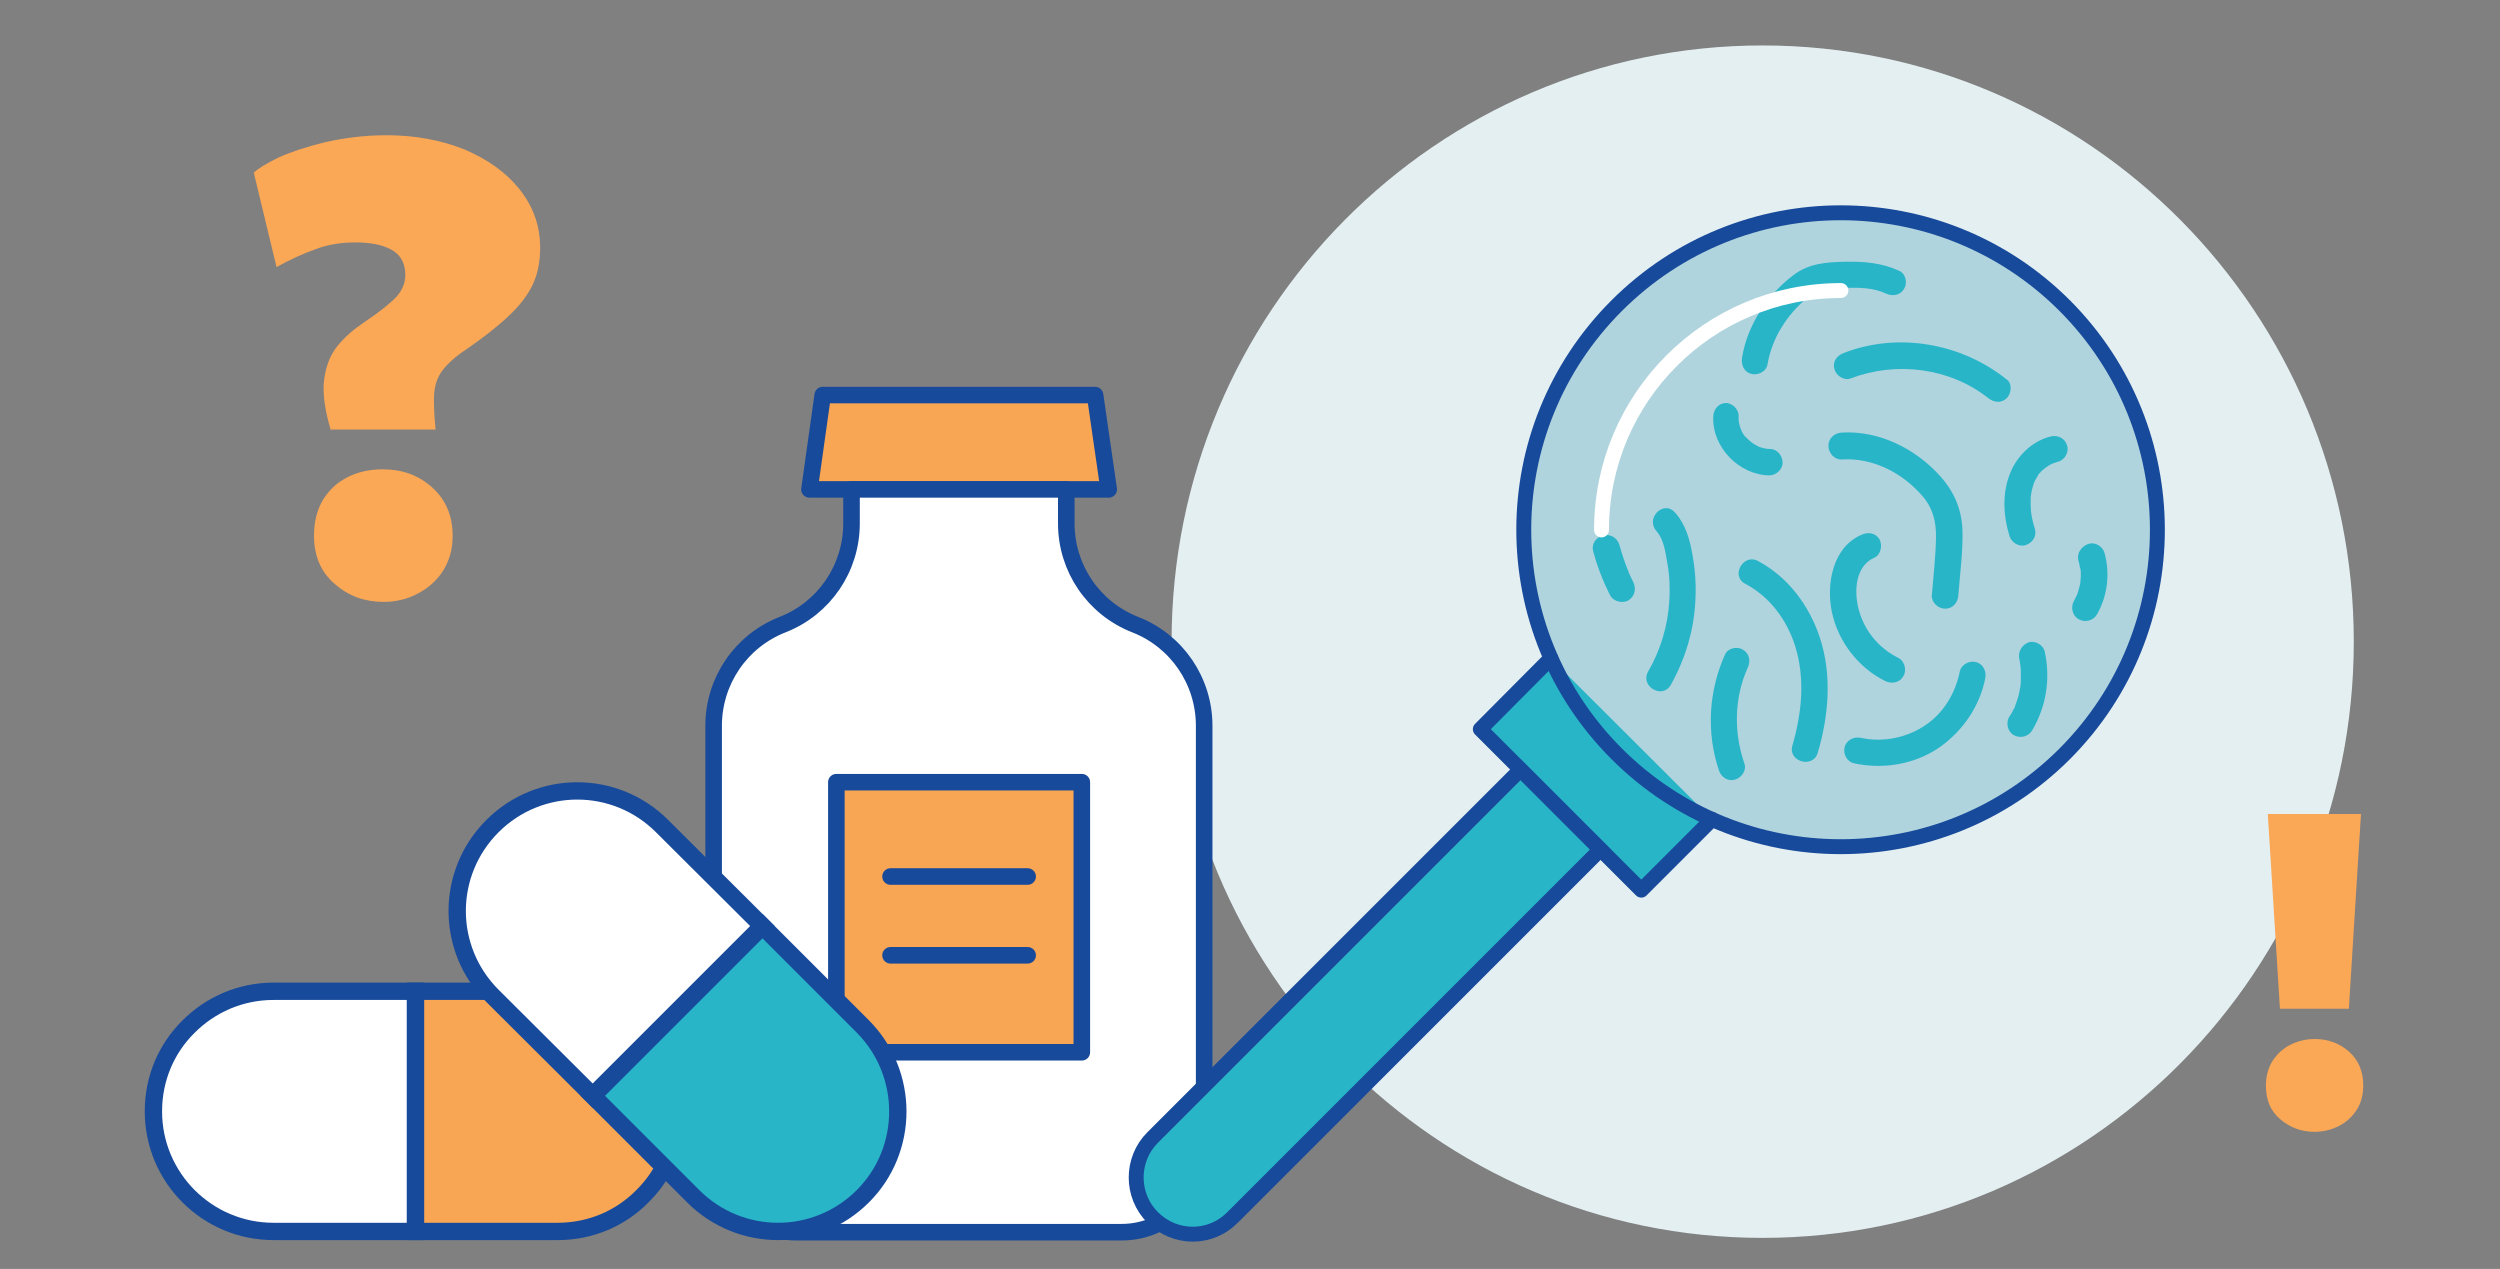
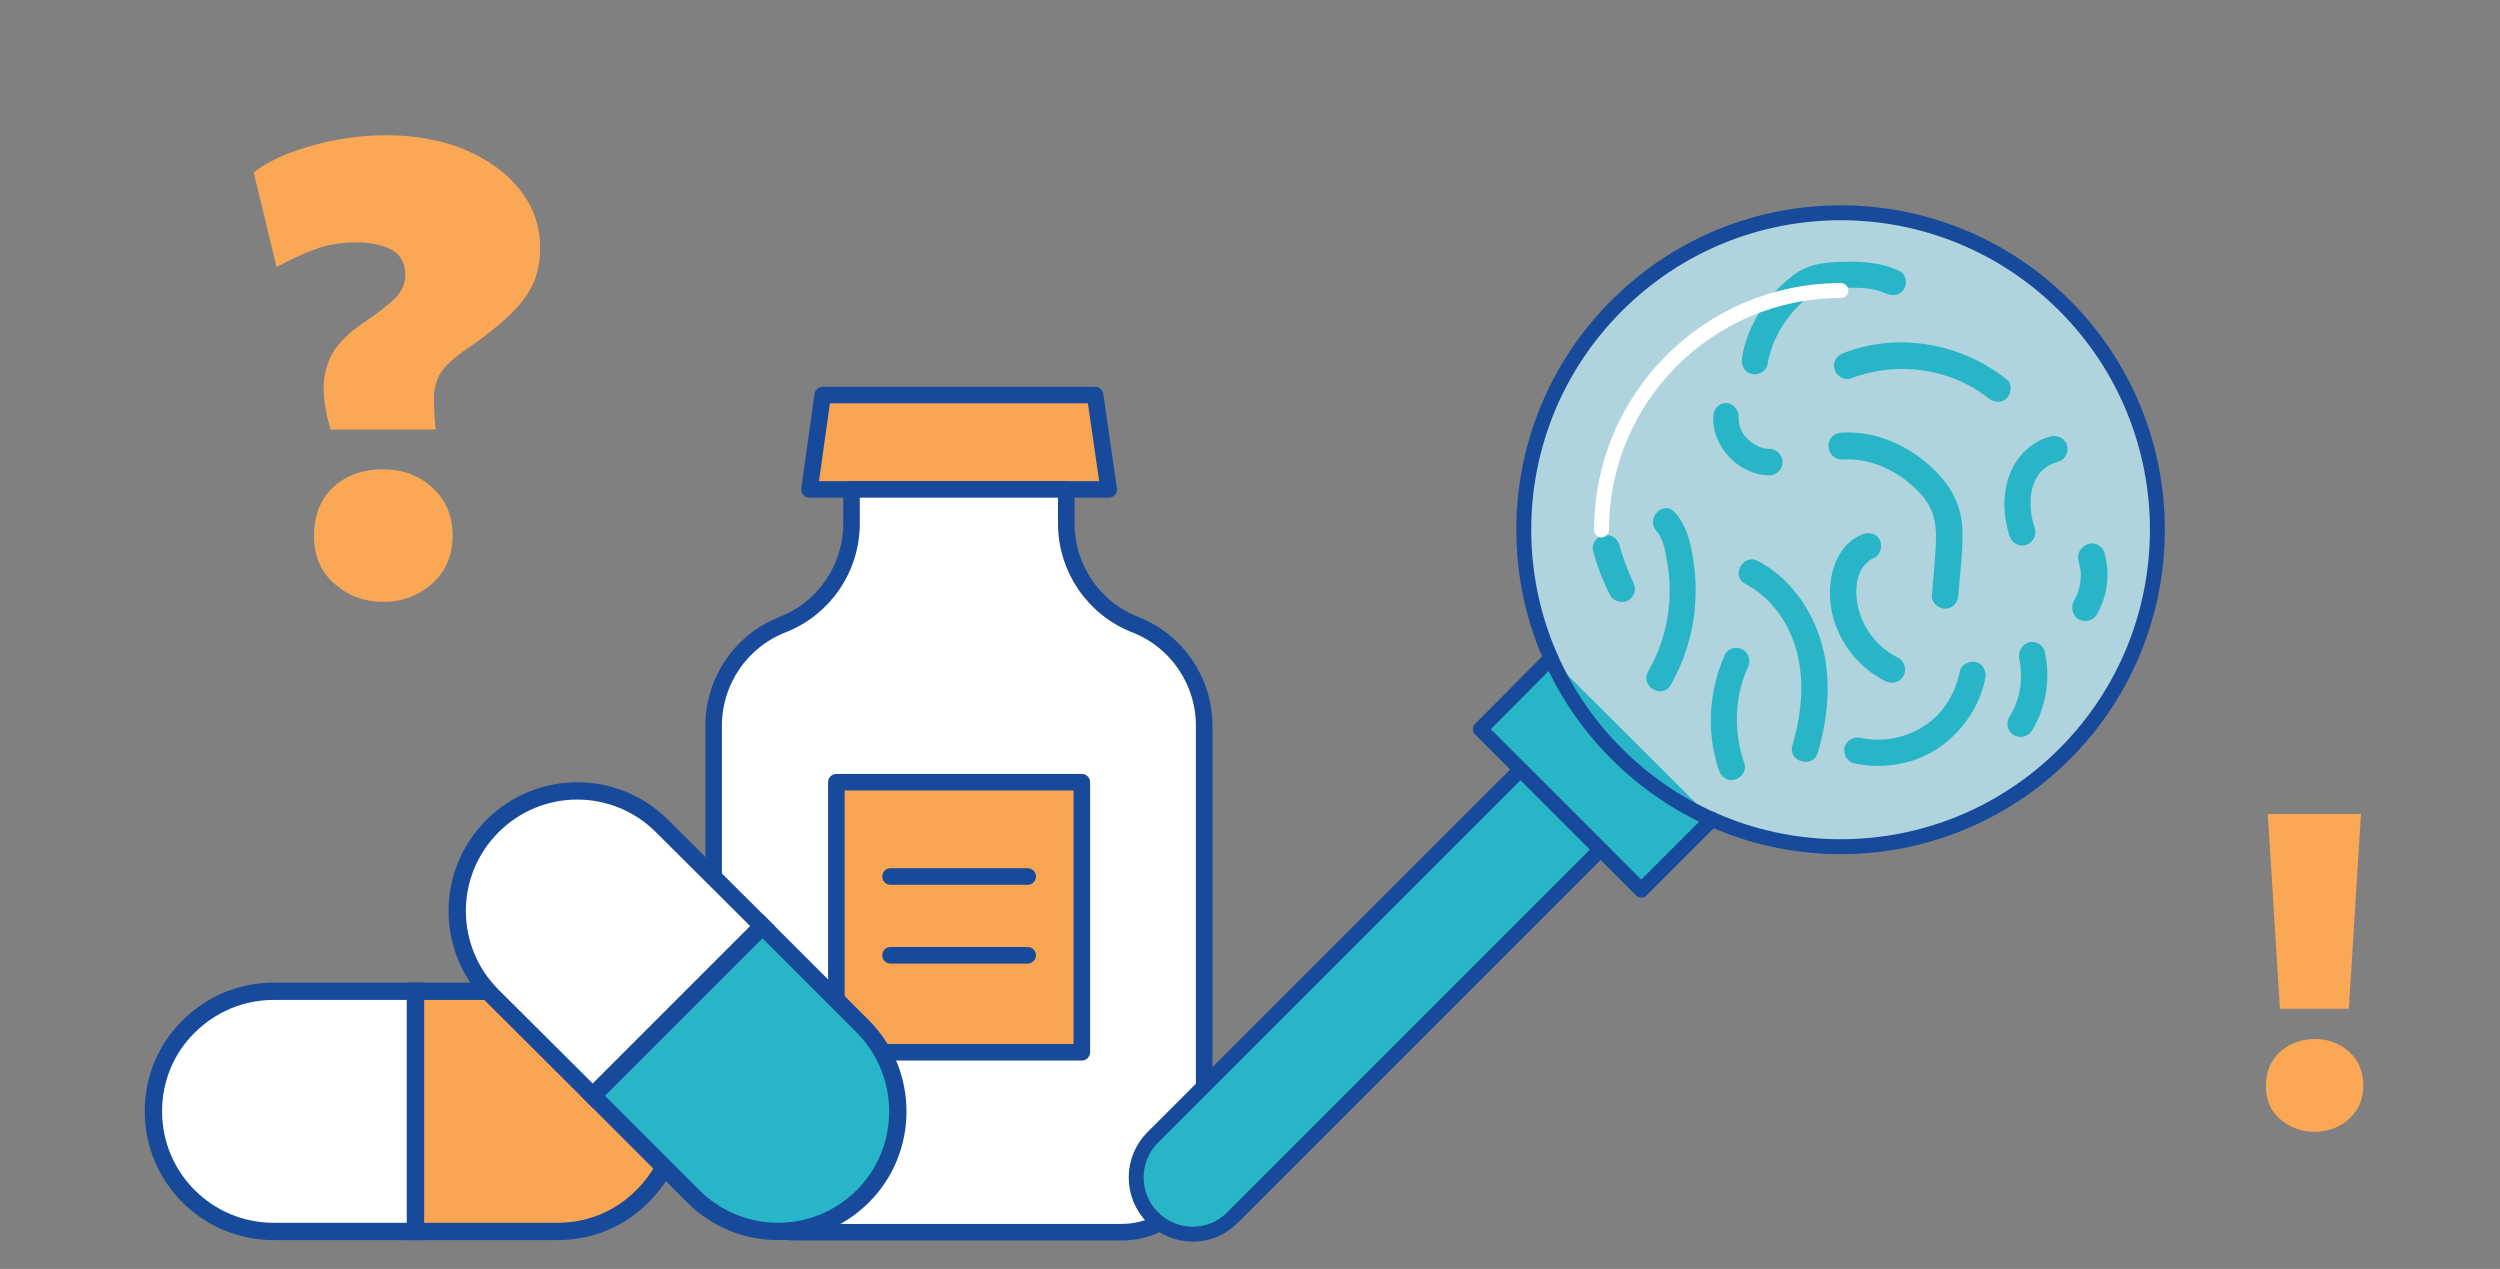
<svg xmlns="http://www.w3.org/2000/svg" version="1.1" id="Layer_1" x="0px" y="0px" viewBox="0 0 660 335" style="enable-background:new 0 0 660 335;" xml:space="preserve">
  <rect x="0" y="0" width="660" height="335" fill="#808080" stroke="none" />
  <style type="text/css">
	.st0{fill:#E4EFF2;}
	.st1{fill:#FAA756;}
	.st2{fill:#F9A654;}
	.st3{fill:none;stroke:#184A9B;stroke-width:4.374;stroke-linecap:round;stroke-linejoin:round;stroke-miterlimit:10;}
	.st4{fill:#FFFFFF;}
	.st5{fill:none;stroke:#184A9B;stroke-width:4.576;stroke-linecap:round;stroke-miterlimit:10;}
	.st6{fill:#29B5C8;}
	.st7{fill:#AFD4DE;}
	.st8{fill:none;stroke:#184A9B;stroke-width:3.937;stroke-linecap:round;stroke-linejoin:round;stroke-miterlimit:10;}
	.st9{fill:none;stroke:#184A9B;stroke-width:3.937;stroke-linecap:round;stroke-miterlimit:10;}
	.st10{fill:none;stroke:#FFFFFF;stroke-width:3.937;stroke-linecap:round;stroke-miterlimit:10;}
</style>
-   <path class="st0" d="M465.3,326.8c86.2,0,156.1-70.5,156.1-157.4C621.4,82.5,551.5,12,465.3,12S309.3,82.5,309.3,169.4  C309.3,256.3,379.1,326.8,465.3,326.8" />
  <g>
    <path class="st1" d="M87.4,113.8c-1.7-5.6-2.3-10.2-1.8-13.8c0.5-3.6,1.7-6.5,3.6-8.8c1.9-2.3,4.2-4.3,6.9-6.1   c4.2-2.8,7-5.1,8.6-6.8c1.5-1.7,2.3-3.6,2.3-5.7c0-2.8-1-5-3.2-6.4S98.3,64,93.9,64c-4,0-7.5,0.6-10.6,1.8   c-3.2,1.1-6.6,2.7-10.3,4.7l-6-24.9c1-1,3.2-2.4,6.5-4c3.3-1.5,7.5-2.9,12.5-4.1c5-1.1,10.3-1.8,16.1-1.8c7.5,0,14.3,1.3,20.4,3.7   c6.1,2.6,11,6,14.6,10.5c3.6,4.5,5.5,9.6,5.5,15.5c0,3.6-0.6,6.8-1.9,9.6s-3.4,5.6-6.3,8.3c-2.8,2.7-6.5,5.6-11.1,8.8   c-3.1,2-5.2,4-6.5,5.7s-2,3.8-2.2,6.3c-0.1,2.3,0,5.5,0.4,9.3H87.4L87.4,113.8L87.4,113.8z M101.3,158.9c-5,0-9.2-1.5-12.9-4.7   c-3.7-3.2-5.5-7.4-5.5-12.8c0-3.7,0.8-6.8,2.4-9.5c1.7-2.7,3.8-4.6,6.6-6c2.8-1.4,5.9-2,9.2-2c5,0,9.3,1.5,12.9,4.7   c3.6,3.2,5.5,7.4,5.5,12.9c0,3.6-0.9,6.6-2.6,9.3c-1.7,2.6-4,4.6-6.8,6C107.7,158.1,104.6,158.9,101.3,158.9z" />
  </g>
  <g>
    <path class="st1" d="M611,298.8c-3.4,0-6.4-1.1-9-3.3c-2.6-2.2-3.8-5.1-3.8-8.9c0-2.5,0.6-4.7,1.8-6.6c1.2-1.8,2.7-3.2,4.7-4.2   s4.1-1.5,6.4-1.5c3.5,0,6.5,1.1,9,3.3s3.8,5.2,3.8,9c0,2.5-0.6,4.7-1.8,6.5c-1.2,1.8-2.7,3.2-4.7,4.2S613.3,298.8,611,298.8z    M601.9,266.3l-3.2-51.4h24.6l-3.2,51.4H601.9z" />
  </g>
  <polygon class="st2" points="292.7,129.2 213.7,129.2 217.2,104.3 289.1,104.3 " />
  <polygon class="st3" points="292.7,129.2 213.7,129.2 217.2,104.3 289.1,104.3 " />
  <g>
    <path class="st4" d="M317.9,191.6v111.9c0,12.1-9.8,21.8-21.8,21.8h-85.9c-12.1,0-21.8-9.8-21.8-21.8V191.6   c0-11.8,7.2-22.4,18.2-26.7c11-4.3,18.2-14.9,18.2-26.7v-9h56.7v9c0,11.8,7.2,22.4,18.2,26.7C310.7,169.2,317.9,179.8,317.9,191.6" />
    <path class="st3" d="M317.9,191.6v111.9c0,12.1-9.8,21.8-21.8,21.8h-85.9c-12.1,0-21.8-9.8-21.8-21.8V191.6   c0-11.8,7.2-22.4,18.2-26.7c11-4.3,18.2-14.9,18.2-26.7v-9h56.7v9c0,11.8,7.2,22.4,18.2,26.7C310.7,169.2,317.9,179.8,317.9,191.6z   " />
  </g>
  <rect x="220.8" y="206.5" class="st2" width="64.8" height="71.3" />
  <rect x="220.8" y="206.5" class="st3" width="64.8" height="71.3" />
  <path class="st3" d="M235.1,252.2h36.2 M235.1,231.4h36.2" />
  <g>
    <path class="st4" d="M109.7,261.7v63.4H72.2c-17.5,0-31.7-14.2-31.7-31.7c0-8.8,3.5-16.7,9.3-22.4c5.7-5.7,13.6-9.3,22.4-9.3H109.7   z" />
    <path class="st5" d="M109.7,261.7v63.4H72.2c-17.5,0-31.7-14.2-31.7-31.7c0-8.8,3.5-16.7,9.3-22.4c5.7-5.7,13.6-9.3,22.4-9.3H109.7   z" />
    <path class="st2" d="M178.9,293.4c0,8.8-3.5,16.7-9.3,22.4c-5.7,5.8-13.6,9.3-22.4,9.3h-37.5v-63.4h37.5   C164.7,261.7,178.9,275.9,178.9,293.4" />
    <path class="st5" d="M178.9,293.4c0,8.8-3.5,16.7-9.3,22.4c-5.7,5.8-13.6,9.3-22.4,9.3h-37.5v-63.4h37.5   C164.7,261.7,178.9,275.9,178.9,293.4z" />
    <path class="st4" d="M201.3,244.5l-44.8,44.8L130,262.9c-12.4-12.4-12.4-32.4,0-44.8c6.2-6.2,14.3-9.3,22.4-9.3s16.2,3.1,22.4,9.3   L201.3,244.5z" />
    <path class="st5" d="M201.3,244.5l-44.8,44.8L130,262.9c-12.4-12.4-12.4-32.4,0-44.8c6.2-6.2,14.3-9.3,22.4-9.3s16.2,3.1,22.4,9.3   L201.3,244.5z" />
    <path class="st6" d="M227.8,315.8c-6.2,6.2-14.3,9.3-22.4,9.3c-8.1,0-16.2-3.1-22.4-9.3l-26.5-26.5l44.8-44.8l26.5,26.5   C240.1,283.4,240.1,303.5,227.8,315.8" />
    <path class="st5" d="M227.8,315.8c-6.2,6.2-14.3,9.3-22.4,9.3c-8.1,0-16.2-3.1-22.4-9.3l-26.5-26.5l44.8-44.8l26.5,26.5   C240.1,283.4,240.1,303.5,227.8,315.8z" />
    <path class="st7" d="M545.1,199c-32.7,32.7-85.6,32.7-118.3,0c-32.7-32.7-32.7-85.6,0-118.3c32.7-32.7,85.6-32.7,118.3,0   C577.7,113.4,577.7,166.3,545.1,199" />
    <path class="st6" d="M488.6,99.9c12-4.6,26.2-2.8,36.3,5.2c1.5,1.2,3.5,1.4,4.9,0c1.2-1.2,1.5-3.8,0-4.9c-12-9.6-28.7-12.6-43.1-7   c-1.8,0.7-3,2.3-2.4,4.3C484.7,99.1,486.8,100.6,488.6,99.9" />
    <path class="st6" d="M452.3,109.9c-0.4,8.1,6.8,15.5,14.8,15.6c1.8,0,3.6-1.6,3.5-3.5c-0.1-1.9-1.5-3.5-3.5-3.5   c-0.5,0-0.9,0-1.4-0.1c0.3,0,0.6,0.1,0.9,0.1c-0.6-0.1-1.2-0.2-1.8-0.4c-0.3-0.1-1.2-0.5-0.1,0c-0.3-0.1-0.5-0.2-0.8-0.4   c-0.6-0.3-1.1-0.6-1.6-1c-0.5-0.3,0.6,0.5,0.2,0.2c-0.1-0.1-0.2-0.2-0.3-0.3c-0.2-0.2-0.5-0.4-0.7-0.6c-0.2-0.2-0.4-0.4-0.6-0.6   c-0.1-0.1-0.2-0.2-0.3-0.3c-0.4-0.5,0.5,0.7,0.1,0.2c-0.3-0.5-0.7-1-0.9-1.5c-0.1-0.3-0.5-1.3-0.1-0.2c-0.1-0.3-0.2-0.5-0.3-0.8   c-0.2-0.6-0.3-1.2-0.4-1.8c0,0.3,0.1,0.6,0.1,0.9c-0.1-0.7-0.1-1.3-0.1-2c0.1-1.8-1.7-3.6-3.5-3.5   C453.8,106.5,452.4,107.9,452.3,109.9" />
    <path class="st6" d="M486.2,121.3c8.2-0.5,15.8,3.4,21.2,9.5c2.9,3.3,3.8,7,3.7,11.3c-0.1,5-0.7,10.1-1.1,15.1   c-0.1,1.9,1.7,3.5,3.5,3.5c2,0,3.4-1.6,3.5-3.5c0.4-5.5,1.2-11.2,1.1-16.7c-0.1-5.7-2-10.4-5.8-14.7c-6.5-7.3-16.2-12.2-26.1-11.6   c-1.9,0.1-3.5,1.5-3.5,3.5C482.7,119.6,484.3,121.4,486.2,121.3" />
    <path class="st6" d="M541.5,115.2c-4.7,1.1-8.7,4.8-10.6,9.2c-2.4,5.5-2.1,11.5-0.4,17.1c0.5,1.7,2.5,3,4.3,2.4   c1.8-0.6,3-2.4,2.4-4.3c-0.7-2.3-1.1-4.1-1.1-6.2c0-0.6,0-1.2,0-1.8c0-0.3,0-0.5,0.1-0.8c0.1-0.6-0.1,0.4,0-0.3   c0.1-0.6,0.2-1.2,0.4-1.8c0.1-0.2,0.1-0.5,0.2-0.7c0-0.1,0.3-0.9,0.2-0.5c-0.1,0.3,0.1-0.3,0.1-0.3c0.1-0.2,0.2-0.4,0.3-0.6   c0.2-0.4,0.5-0.8,0.7-1.2c0.1-0.2,0.2-0.4,0.4-0.5c-0.2,0.3-0.1,0.2,0,0c0.3-0.4,0.6-0.7,1-1c0.2-0.1,0.3-0.3,0.5-0.4   c0,0,0.6-0.4,0.3-0.2c-0.3,0.2,0.3-0.2,0.4-0.3c0.2-0.1,0.4-0.2,0.5-0.3c0.2-0.1,1.2-0.5,0.6-0.3c0.5-0.2,1-0.3,1.5-0.5   c1.8-0.4,3-2.6,2.4-4.3C545.2,115.8,543.4,114.8,541.5,115.2" />
    <path class="st6" d="M548.7,148c0.2,0.6,0.3,1.2,0.4,1.8c0,0.1,0,0.2,0.1,0.3c0,0.3,0,0.1,0-0.4c-0.1,0.2,0.1,0.6,0.1,0.9   c0.1,1.1,0,2.2-0.1,3.3c0,0.3,0,0.1,0.1-0.4c0,0.1,0,0.3-0.1,0.4c-0.1,0.3-0.1,0.6-0.2,0.9c-0.1,0.5-0.3,1-0.4,1.5   c-0.1,0.3-0.2,0.6-0.3,0.8c-0.2,0.6,0.3-0.7,0,0c-0.3,0.5-0.5,1.1-0.8,1.6c-0.9,1.6-0.4,3.9,1.3,4.8c1.7,0.9,3.8,0.4,4.8-1.3   c2.8-4.9,3.5-10.8,2-16.2c-0.5-1.8-2.5-3-4.3-2.4C549.4,144.3,548.2,146.1,548.7,148" />
    <path class="st6" d="M491.4,141.2c-7.6,3.3-9.3,13-7.8,20.3c1.6,7.8,7,14.8,14.1,18.3c1.7,0.8,3.8,0.5,4.8-1.3   c0.9-1.5,0.4-3.9-1.3-4.8c-5.3-2.6-9.2-7.4-10.6-13.2c-1.2-4.9-0.6-11.2,4.3-13.3c1.7-0.8,2.1-3.3,1.3-4.8   C495.1,140.6,493.1,140.4,491.4,141.2" />
    <path class="st6" d="M437.3,140.2c2,2.2,2.4,5.8,2.9,8.6c0.6,3.3,0.7,6.6,0.5,9.9c-0.4,6.5-2.3,12.9-5.6,18.6   c-2.2,3.9,3.8,7.4,6,3.5c3.9-7,6.2-14.7,6.5-22.7c0.2-3.9-0.1-7.9-0.8-11.7c-0.7-4-1.8-8-4.6-11.1   C439.2,131.9,434.3,136.8,437.3,140.2" />
    <path class="st6" d="M455.4,172.8c-4.3,9.6-5,20.5-1.6,30.6c0.6,1.8,2.4,3,4.3,2.4c1.7-0.5,3.1-2.5,2.4-4.3   c-2.8-8.1-2.7-17.3,0.9-25.2c0.8-1.7,0.5-3.8-1.3-4.8C458.7,170.6,456.2,171,455.4,172.8" />
    <path class="st6" d="M460.7,154.1c6.5,3.4,11,9.5,13.2,16.4c2.7,8.6,1.8,17.7-0.7,26.3c-1.3,4.3,5.5,6.2,6.7,1.9   c2.9-9.8,3.8-20.6,0.5-30.5c-2.8-8.4-8.4-15.9-16.3-20.1C460.3,146,456.8,152,460.7,154.1" />
    <path class="st6" d="M489.4,201.5c7.8,1.7,16.3,0.3,22.9-4.4c6-4.3,10.4-10.8,11.8-18c0.4-1.8-0.5-3.8-2.4-4.3   c-1.7-0.5-3.9,0.6-4.3,2.4c-1.1,5.5-4,10.6-8.6,13.9c-5,3.6-11.5,5-17.5,3.7c-1.8-0.4-3.8,0.5-4.3,2.4   C486.5,199,487.6,201.1,489.4,201.5" />
    <path class="st6" d="M533.1,174c0.1,0.4,0.2,0.8,0.2,1.2c0,0.2,0.1,0.4,0.1,0.6c-0.1-0.4-0.1-0.4,0,0c0.1,0.7,0.1,1.4,0.1,2.1   c0,0.7,0,1.4,0,2.1c0,0.4-0.1,0.8-0.1,1.2c-0.1,0.4,0,0.4,0,0c0,0.1,0,0.3-0.1,0.4c-0.2,1.4-0.6,2.9-1.1,4.2c0,0.1-0.5,1.3-0.2,0.6   c-0.1,0.3-0.2,0.6-0.4,0.8c-0.3,0.7-0.7,1.4-1.2,2.1c-0.9,1.6-0.4,3.9,1.3,4.8c1.7,0.9,3.8,0.4,4.8-1.3c3.7-6.2,4.9-13.7,3.3-20.8   c-0.4-1.8-2.6-3-4.3-2.4C533.7,170.3,532.7,172.1,533.1,174" />
    <path class="st6" d="M501.4,71.5c-4.5-2.1-9.3-2.5-14.2-2.4c-5,0.1-9.6,0.4-13.7,3.5c-6.9,5.2-12.2,13.2-13.6,21.8   c-0.3,1.9,0.5,3.8,2.4,4.3c1.7,0.5,4-0.6,4.3-2.4c1.2-7,5-13,10.4-17.6c3-2.5,6.2-2.6,9.9-2.7c3.7-0.1,7.6-0.1,11,1.5   c1.7,0.8,3.8,0.5,4.8-1.3C503.6,74.8,503.2,72.3,501.4,71.5" />
    <path class="st6" d="M420.6,145.6c1.1,4,2.6,7.9,4.5,11.6c0.8,1.6,3.3,2.2,4.8,1.3c1.7-1.1,2.1-3,1.3-4.8c-0.6-1.1-1.1-2.3-1.6-3.4   c0.1,0.3,0.2,0.6,0.4,0.8c-1-2.4-1.8-4.8-2.5-7.3c-0.5-1.8-2.5-3-4.3-2.4C421.2,141.9,420.1,143.7,420.6,145.6" />
  </g>
  <polyline class="st6" points="409.4,173.8 390.8,192.5 401.5,203.2 422.6,224.3 433.3,235 452,216.3 " />
  <polyline class="st8" points="409.4,173.8 390.8,192.5 401.5,203.2 422.6,224.3 433.3,235 452,216.3 " />
  <g>
    <path class="st6" d="M304.3,321.4L304.3,321.4c-5.8-5.8-5.8-15.3,0-21.1l97.1-97.1l21.1,21.1l-97.1,97.1   C319.6,327.3,310.2,327.3,304.3,321.4" />
    <path class="st9" d="M304.3,321.4L304.3,321.4c-5.8-5.8-5.8-15.3,0-21.1l97.1-97.1l21.1,21.1l-97.1,97.1   C319.6,327.3,310.2,327.3,304.3,321.4z" />
    <path class="st9" d="M545.1,199c-32.7,32.7-85.6,32.7-118.3,0c-32.7-32.7-32.7-85.6,0-118.3c32.7-32.7,85.6-32.7,118.3,0   C577.7,113.4,577.7,166.3,545.1,199z" />
    <path class="st10" d="M422.8,139.9c0-34.9,28.3-63.2,63.2-63.2" />
  </g>
</svg>